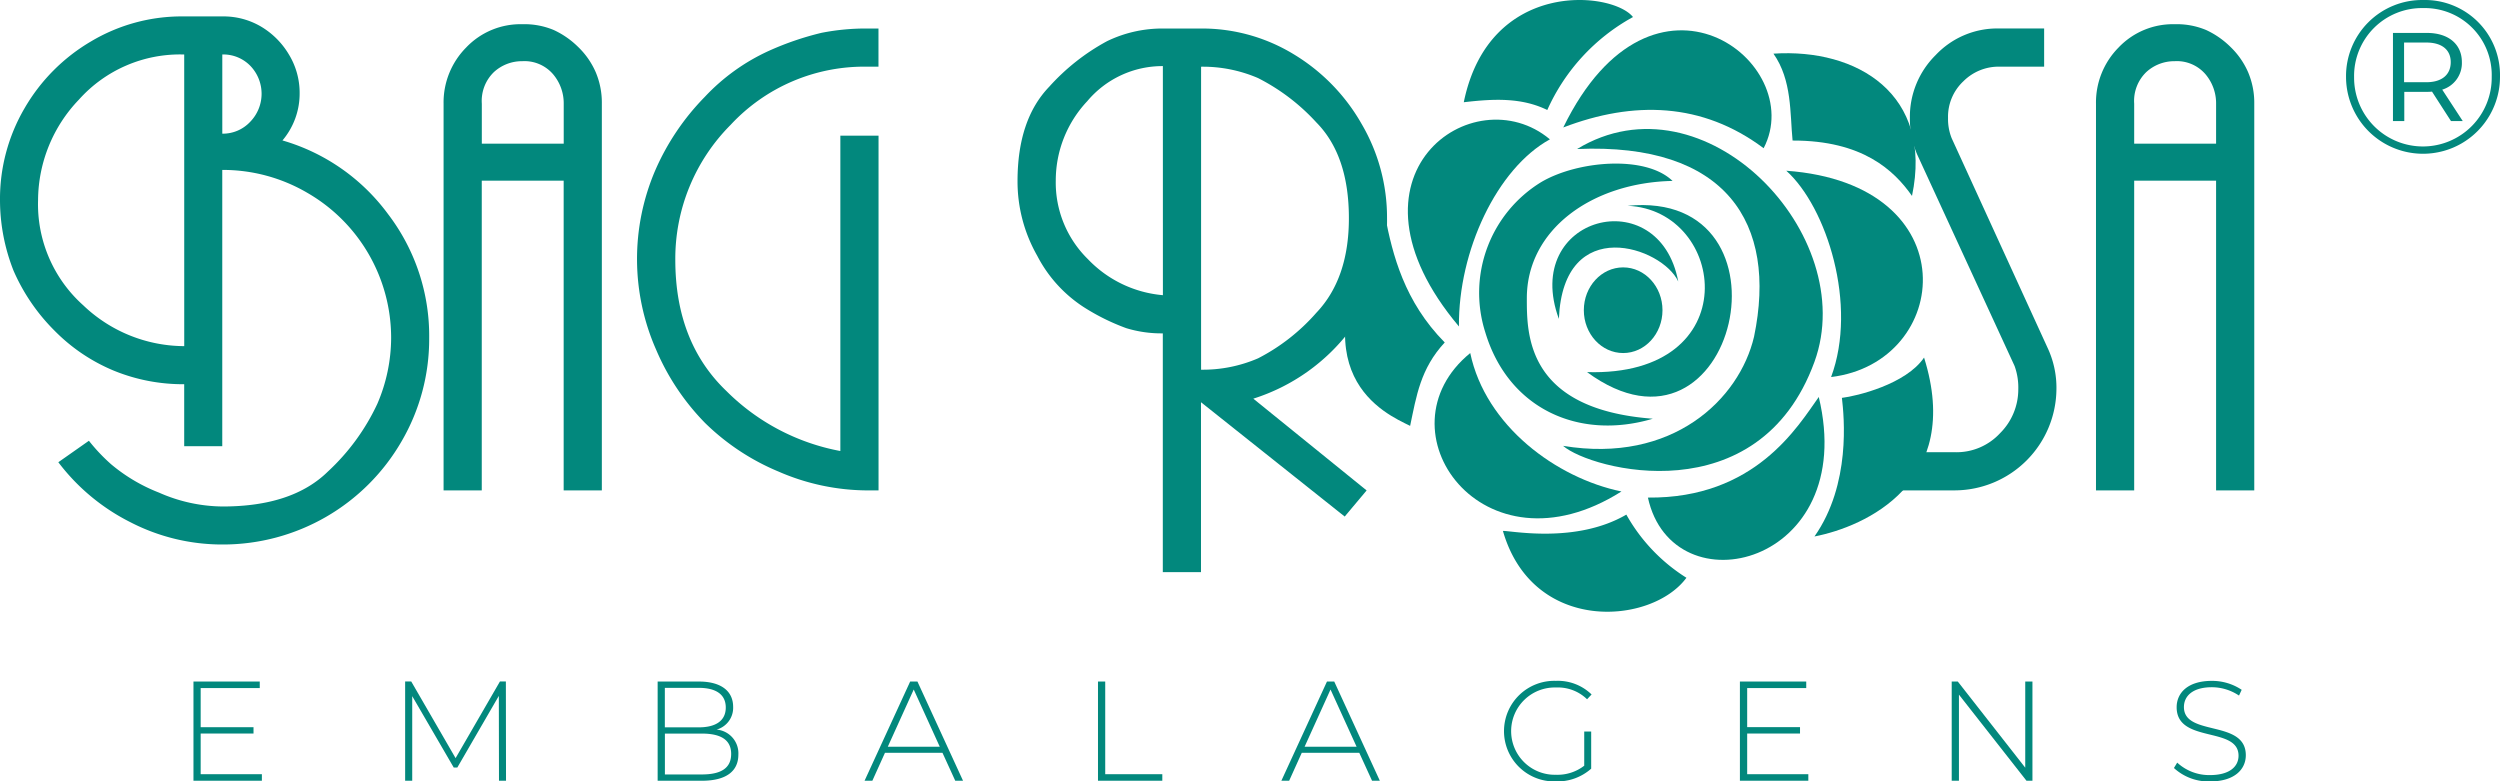
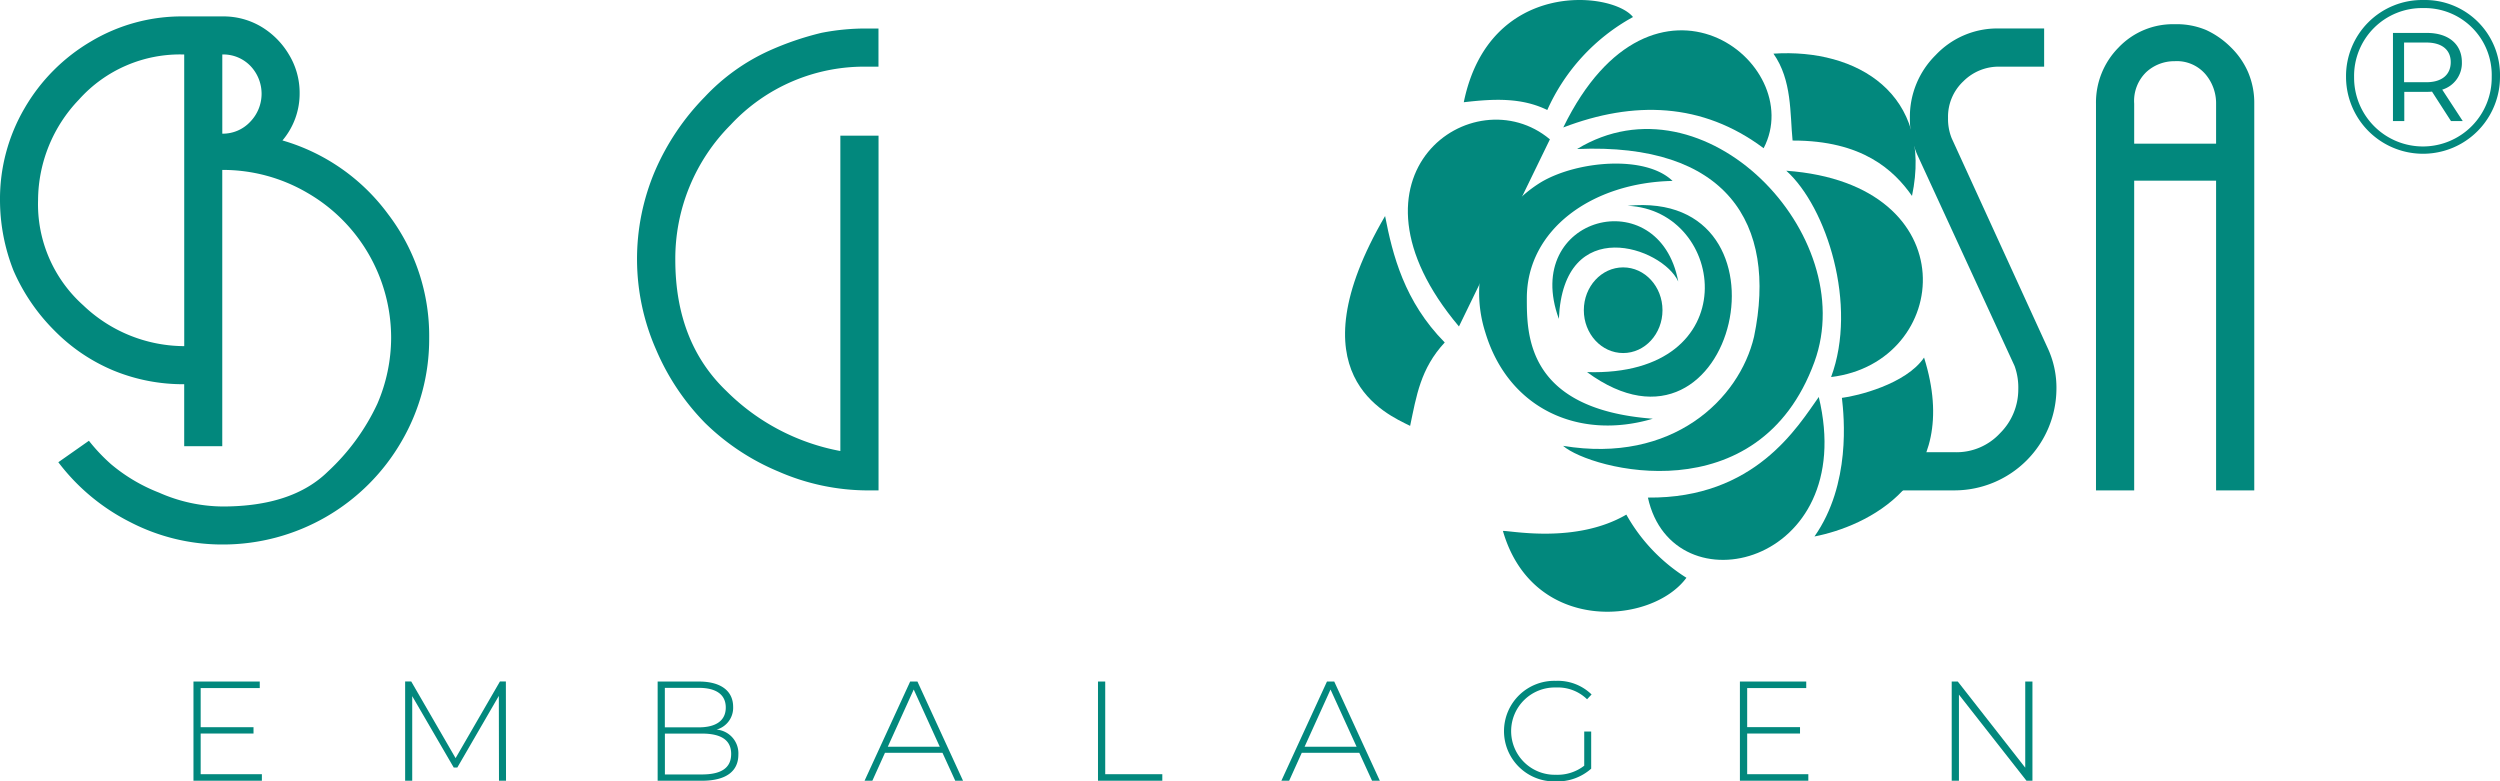
<svg xmlns="http://www.w3.org/2000/svg" width="216.721" height="67.746" viewBox="0 0 216.721 67.746">
  <g id="logo-azul" transform="translate(0 0.003)">
    <g id="Grupo_4" data-name="Grupo 4" transform="translate(0 -0.003)">
      <g id="Grupo_1" data-name="Grupo 1" transform="translate(16.771 59.022)">
        <path id="Caminho_1" data-name="Caminho 1" d="M68.761,229.379v.566H62.83v-8.6h5.747v.566H63.455v3.39h4.581v.553H63.455v3.524h5.307Z" transform="translate(-62.83 -221.286)" fill="#02887d" />
        <path id="Caminho_2" data-name="Caminho 2" d="M139.721,229.938l-.013-7.357-3.6,6.214H135.8l-3.6-6.19v7.33h-.614v-8.6h.529l3.844,6.644,3.844-6.644h.515l.013,8.6h-.614Z" transform="translate(-113.236 -221.279)" fill="#02887d" />
        <path id="Caminho_3" data-name="Caminho 3" d="M220.569,227.674c0,1.449-1.057,2.272-3.168,2.272h-3.83v-8.6h3.585c1.842,0,2.96.774,2.96,2.2a1.96,1.96,0,0,1-1.436,1.965A2.062,2.062,0,0,1,220.569,227.674Zm-6.374-5.784v3.427h2.936c1.487,0,2.346-.577,2.346-1.719s-.86-1.706-2.346-1.706h-2.936Zm5.75,5.734c0-1.228-.9-1.767-2.541-1.767H214.2V229.4H217.4C219.047,229.4,219.944,228.864,219.944,227.623Z" transform="translate(-173.332 -221.286)" fill="#02887d" />
        <path id="Caminho_4" data-name="Caminho 4" d="M287.533,227.517h-4.986l-1.092,2.418h-.675l3.953-8.6h.627l3.953,8.6h-.675Zm-.235-.526-2.258-4.962-2.248,4.962Z" transform="translate(-222.602 -221.279)" fill="#02887d" />
        <path id="Caminho_5" data-name="Caminho 5" d="M356.58,221.34h.627v8.032h4.949v.566H356.58Z" transform="translate(-278.168 -221.279)" fill="#02887d" />
        <path id="Caminho_6" data-name="Caminho 6" d="M422.9,227.517h-4.986l-1.092,2.418h-.675l3.953-8.6h.627l3.953,8.6h-.675Zm-.232-.526-2.261-4.962-2.248,4.962Z" transform="translate(-321.837 -221.279)" fill="#02887d" />
        <path id="Caminho_7" data-name="Caminho 7" d="M495.374,225.506h.6v3.217a4.424,4.424,0,0,1-3.07,1.105,4.361,4.361,0,1,1,.011-8.718,4.194,4.194,0,0,1,3.094,1.18l-.392.416a3.625,3.625,0,0,0-2.691-1.02,3.784,3.784,0,1,0,0,7.565,3.781,3.781,0,0,0,2.445-.785v-2.96Z" transform="translate(-374.808 -221.11)" fill="#02887d" />
        <path id="Caminho_8" data-name="Caminho 8" d="M570.981,229.379v.566H565.05v-8.6H570.8v.566h-5.12v3.39h4.581v.553h-4.581v3.524h5.3Z" transform="translate(-430.991 -221.286)" fill="#02887d" />
        <path id="Caminho_9" data-name="Caminho 9" d="M640.829,221.34v8.6h-.515l-5.857-7.466v7.466h-.627v-8.6h.529l5.846,7.466V221.34Z" transform="translate(-481.411 -221.279)" fill="#02887d" />
-         <path id="Caminho_10" data-name="Caminho 10" d="M706,228.672l.283-.467a4.088,4.088,0,0,0,2.837,1.081c1.719,0,2.48-.75,2.48-1.682,0-2.579-5.365-1.033-5.365-4.2,0-1.215.934-2.285,3.046-2.285a4.608,4.608,0,0,1,2.592.774l-.232.5a4.245,4.245,0,0,0-2.357-.723c-1.671,0-2.418.774-2.418,1.719,0,2.579,5.365,1.057,5.365,4.175,0,1.215-.969,2.272-3.094,2.272A4.425,4.425,0,0,1,706,228.672Z" transform="translate(-534.316 -221.117)" fill="#02887d" />
      </g>
      <g id="Grupo_3" data-name="Grupo 3" transform="translate(0 0)">
        <g id="Grupo_2" data-name="Grupo 2" transform="translate(116.602)">
          <path id="Caminho_11" data-name="Caminho 11" d="M507.62,69.354c9.489,1.575,15.282-4.039,16.555-9.465,2.045-9.85-2.408-16.827-15.341-16.267,11.046-6.713,24.574,7.45,20.578,18.448C524.584,75.315,510,71.431,507.62,69.354Z" transform="translate(-488.721 -30.704)" fill="#02887d" />
          <path id="Caminho_12" data-name="Caminho 12" d="M484.633,64.791c0,3.134-.045,9.634,10.92,10.453-6.39,1.9-12.517-.844-14.519-7.482a11.253,11.253,0,0,1,4.848-13.032c3.131-1.85,9.041-2.368,11.382-.1C490.268,54.773,484.633,58.862,484.633,64.791Z" transform="translate(-468.876 -38.946)" fill="#02887d" />
          <path id="Caminho_13" data-name="Caminho 13" d="M580.11,55.44c15.88,1.153,14.345,16.625,3.884,17.885C586.311,67.092,583.62,58.6,580.11,55.44Z" transform="translate(-541.861 -40.64)" fill="#02887d" />
          <path id="Caminho_14" data-name="Caminho 14" d="M525.049,20.07c-5.32-3.988-11.286-4.129-17.369-1.8C515.472,2.282,528.923,12.642,525.049,20.07Z" transform="translate(-488.765 -7.22)" fill="#02887d" />
          <path id="Caminho_15" data-name="Caminho 15" d="M535.17,137.641c9.292.091,12.989-6.161,14.812-8.721C553.5,143.548,537.308,147.432,535.17,137.641Z" transform="translate(-508.917 -94.506)" fill="#02887d" />
-           <path id="Caminho_16" data-name="Caminho 16" d="M468.984,114.65c1.329,6.313,7.463,10.835,13.109,12C470.041,134.278,460.84,121.3,468.984,114.65Z" transform="translate(-458.133 -84.045)" fill="#02887d" />
-           <path id="Caminho_17" data-name="Caminho 17" d="M461.636,56.784c-11.059-13.133,1.276-21.766,7.885-16.222C464.932,43.082,461.569,50.239,461.636,56.784Z" transform="translate(-451.764 -28.483)" fill="#02887d" />
+           <path id="Caminho_17" data-name="Caminho 17" d="M461.636,56.784c-11.059-13.133,1.276-21.766,7.885-16.222Z" transform="translate(-451.764 -28.483)" fill="#02887d" />
          <path id="Caminho_18" data-name="Caminho 18" d="M503.989,172.595c-3,4.084-13.323,4.92-15.909-4.063.8-.008,6.369,1.11,10.7-1.412A15.263,15.263,0,0,0,503.989,172.595Z" transform="translate(-474.397 -122.509)" fill="#02887d" />
          <path id="Caminho_19" data-name="Caminho 19" d="M490.038,1.474a17.194,17.194,0,0,0-7.429,8.059c-2.266-1.108-4.722-.966-7.239-.673C477.567-1.873,488.266-.76,490.038,1.474Z" transform="translate(-465.079 0.003)" fill="#02887d" />
          <path id="Caminho_20" data-name="Caminho 20" d="M515.39,81.072c13.9.427,12.129-14.054,3.51-14.417C534.025,65.16,528.326,90.564,515.39,81.072Z" transform="translate(-494.417 -48.815)" fill="#02887d" />
          <path id="Caminho_21" data-name="Caminho 21" d="M504.7,80.311c-3.275-8.918,8.7-12.02,10.349-3.241C513.682,74.083,505.081,71.128,504.7,80.311Z" transform="translate(-486.166 -52.666)" fill="#02887d" />
          <path id="Caminho_22" data-name="Caminho 22" d="M442.459,88.342c.547-2.6.894-4.96,3-7.231-3.508-3.545-4.527-7.621-5.171-10.96C432.268,83.9,440.377,87.311,442.459,88.342Z" transform="translate(-436.819 -51.424)" fill="#02887d" />
          <path id="Caminho_23" data-name="Caminho 23" d="M598.76,116.12c-1.562,2.312-5.827,3.339-7.122,3.494.187,1.618.8,7.479-2.378,12.015C593.632,130.783,602.174,126.984,598.76,116.12Z" transform="translate(-548.568 -85.123)" fill="#02887d" />
          <path id="Caminho_24" data-name="Caminho 24" d="M575.94,17.315c1.623,2.306,1.425,5.192,1.658,7.533,6.065-.013,8.793,2.579,10.352,4.8C589.8,20.836,583.209,16.837,575.94,17.315Z" transform="translate(-538.804 -12.664)" fill="#02887d" />
          <ellipse id="Elipse_1" data-name="Elipse 1" cx="3.409" cy="3.713" rx="3.409" ry="3.713" transform="translate(20.698 23.179)" fill="#02887d" />
        </g>
        <path id="Caminho_25" data-name="Caminho 25" d="M227.8,49.3h-.908a19.423,19.423,0,0,1-7.741-1.628,20.139,20.139,0,0,1-6.38-4.218,20.529,20.529,0,0,1-4.244-6.353,19.491,19.491,0,0,1-.08-15.536,21.1,21.1,0,0,1,4.3-6.38,17.6,17.6,0,0,1,5.526-3.977,25.518,25.518,0,0,1,4.591-1.575,19.859,19.859,0,0,1,4.031-.374h.908v3.31h-.908a15.792,15.792,0,0,0-11.905,5.037,16.431,16.431,0,0,0-4.8,11.7q0,7.143,4.431,11.379a18.867,18.867,0,0,0,9.877,5.2V18.549h3.31V49.3Z" transform="translate(-151.649 -6.787)" fill="#02887d" />
        <path id="Caminho_26" data-name="Caminho 26" d="M33.642,22.47a17.354,17.354,0,0,0-9.156-6.388,6.279,6.279,0,0,0,1.489-4.1,6.383,6.383,0,0,0-.932-3.353,6.9,6.9,0,0,0-2.421-2.421,6.391,6.391,0,0,0-3.3-.878H15.864A15.333,15.333,0,0,0,7.907,7.487a16.01,16.01,0,0,0-5.776,5.8A15.573,15.573,0,0,0,0,21.3a16.7,16.7,0,0,0,1.172,6.067,16.815,16.815,0,0,0,3.566,5.216,15.577,15.577,0,0,0,5.136,3.459,15.835,15.835,0,0,0,6.094,1.172v5.376h3.3V18.637a14.478,14.478,0,0,1,7.346,1.97,14.515,14.515,0,0,1,7.293,12.615,14.518,14.518,0,0,1-1.2,5.7,18.838,18.838,0,0,1-4.276,5.857q-3.083,3.035-9.14,3.035a13.862,13.862,0,0,1-5.5-1.2,14.783,14.783,0,0,1-4.143-2.448,15.6,15.6,0,0,1-1.941-2.05L5.056,43.977a17.929,17.929,0,0,0,6.228,5.189,17.34,17.34,0,0,0,8.037,1.943,17.881,17.881,0,0,0,15.49-8.942,17.6,17.6,0,0,0,2.394-8.942A17.394,17.394,0,0,0,33.642,22.47ZM15.971,33.913a12.728,12.728,0,0,1-8.755-3.54A11.75,11.75,0,0,1,3.3,21.245a12.675,12.675,0,0,1,3.54-8.7,11.75,11.75,0,0,1,9.129-3.913Zm5.71-19.438a3.244,3.244,0,0,1-2.41,1.02V8.629a3.266,3.266,0,0,1,2.437.993,3.488,3.488,0,0,1-.027,4.853Z" transform="translate(0 -3.907)" fill="#02887d" />
-         <path id="Caminho_27" data-name="Caminho 27" d="M157.257,12.024a6.8,6.8,0,0,0-1.522-2.189,7.438,7.438,0,0,0-2.109-1.468A6.567,6.567,0,0,0,150.9,7.86a6.5,6.5,0,0,0-4.885,2.029,6.763,6.763,0,0,0-1.949,4.858V48.274h3.31V21.42h7.1V48.274h3.31V14.747A6.779,6.779,0,0,0,157.257,12.024Zm-2.776,6.193h-7.1v-3.47A3.468,3.468,0,0,1,148.44,12a3.583,3.583,0,0,1,2.437-.934,3.269,3.269,0,0,1,2.675,1.121,3.9,3.9,0,0,1,.929,2.563Z" transform="translate(-105.613 -5.761)" fill="#02887d" />
        <path id="Caminho_28" data-name="Caminho 28" d="M693.877,12.024a6.8,6.8,0,0,0-1.522-2.189,7.436,7.436,0,0,0-2.109-1.468,6.567,6.567,0,0,0-2.723-.507,6.5,6.5,0,0,0-4.885,2.029,6.763,6.763,0,0,0-1.949,4.858V48.274H684V21.42h7.1V48.274h3.31V14.747A6.779,6.779,0,0,0,693.877,12.024ZM691.1,18.217H684v-3.47A3.468,3.468,0,0,1,685.06,12a3.583,3.583,0,0,1,2.437-.934,3.269,3.269,0,0,1,2.675,1.121,3.9,3.9,0,0,1,.929,2.563Z" transform="translate(-498.991 -5.761)" fill="#02887d" />
        <path id="Caminho_29" data-name="Caminho 29" d="M620.389,49.3H615.05V45.99h5.339a5.137,5.137,0,0,0,3.871-1.655,5.347,5.347,0,0,0,1.575-3.79,5.507,5.507,0,0,0-.32-2.029L617.079,20.2a7.8,7.8,0,0,1-.641-3.2,7.526,7.526,0,0,1,2.242-5.445,7.331,7.331,0,0,1,5.445-2.3h3.951v3.31H624.15a4.323,4.323,0,0,0-3.078,1.271,4.209,4.209,0,0,0-1.327,3.177,4.487,4.487,0,0,0,.312,1.748l8.3,18.141a8.153,8.153,0,0,1,.785,3.633,8.846,8.846,0,0,1-8.753,8.761Z" transform="translate(-450.873 -6.787)" fill="#02887d" />
-         <path id="Caminho_30" data-name="Caminho 30" d="M359.289,35.419a15.628,15.628,0,0,0,3.2-9.716,16.063,16.063,0,0,0-2.216-8.195,16.672,16.672,0,0,0-5.9-6.033,15.264,15.264,0,0,0-8.008-2.216h-3.31a10.994,10.994,0,0,0-4.831,1.094,18.654,18.654,0,0,0-5.018,3.951q-2.751,2.855-2.749,8.195a12.988,12.988,0,0,0,1.708,6.46,11.7,11.7,0,0,0,4,4.431,18.821,18.821,0,0,0,3.71,1.842,10.4,10.4,0,0,0,3.176.454v20.7h3.31V41.655l12.458,9.911,1.9-2.264-9.823-7.955A16.921,16.921,0,0,0,359.289,35.419Zm-16.23-3.043a10.183,10.183,0,0,1-6.5-3.123,9.294,9.294,0,0,1-2.787-6.807A10.027,10.027,0,0,1,336.5,15.56a8.51,8.51,0,0,1,6.556-3.043Zm3.31-19.806a12.077,12.077,0,0,1,4.944.988,17.677,17.677,0,0,1,5.05,3.844q2.819,2.855,2.819,8.3,0,5.233-2.819,8.195a17.1,17.1,0,0,1-5.05,3.951,12.077,12.077,0,0,1-4.944.988Z" transform="translate(-242.249 -6.787)" fill="#02887d" />
      </g>
    </g>
    <g id="Grupo_5" data-name="Grupo 5" transform="translate(203.374 -0.002)">
      <path id="Caminho_31" data-name="Caminho 31" d="M775.237,6.636a6.673,6.673,0,1,1-13.347.037A6.6,6.6,0,0,1,768.582,0,6.507,6.507,0,0,1,775.237,6.636Zm-.718,0A5.806,5.806,0,0,0,768.582.7a5.884,5.884,0,0,0-5.993,5.974,5.965,5.965,0,1,0,11.929-.037Zm-4.29,1.134,1.778,2.723h-1.02l-1.644-2.552a3.389,3.389,0,0,1-.435.019H766.94v2.533h-.982V2.854h2.95c1.871,0,3.024.982,3.024,2.533A2.4,2.4,0,0,1,770.229,7.77Zm.737-2.384c0-1.078-.774-1.7-2.117-1.7h-1.927V7.127h1.927C770.189,7.127,770.966,6.484,770.966,5.387Z" transform="translate(-761.89)" fill="#02887d" />
    </g>
  </g>
</svg>